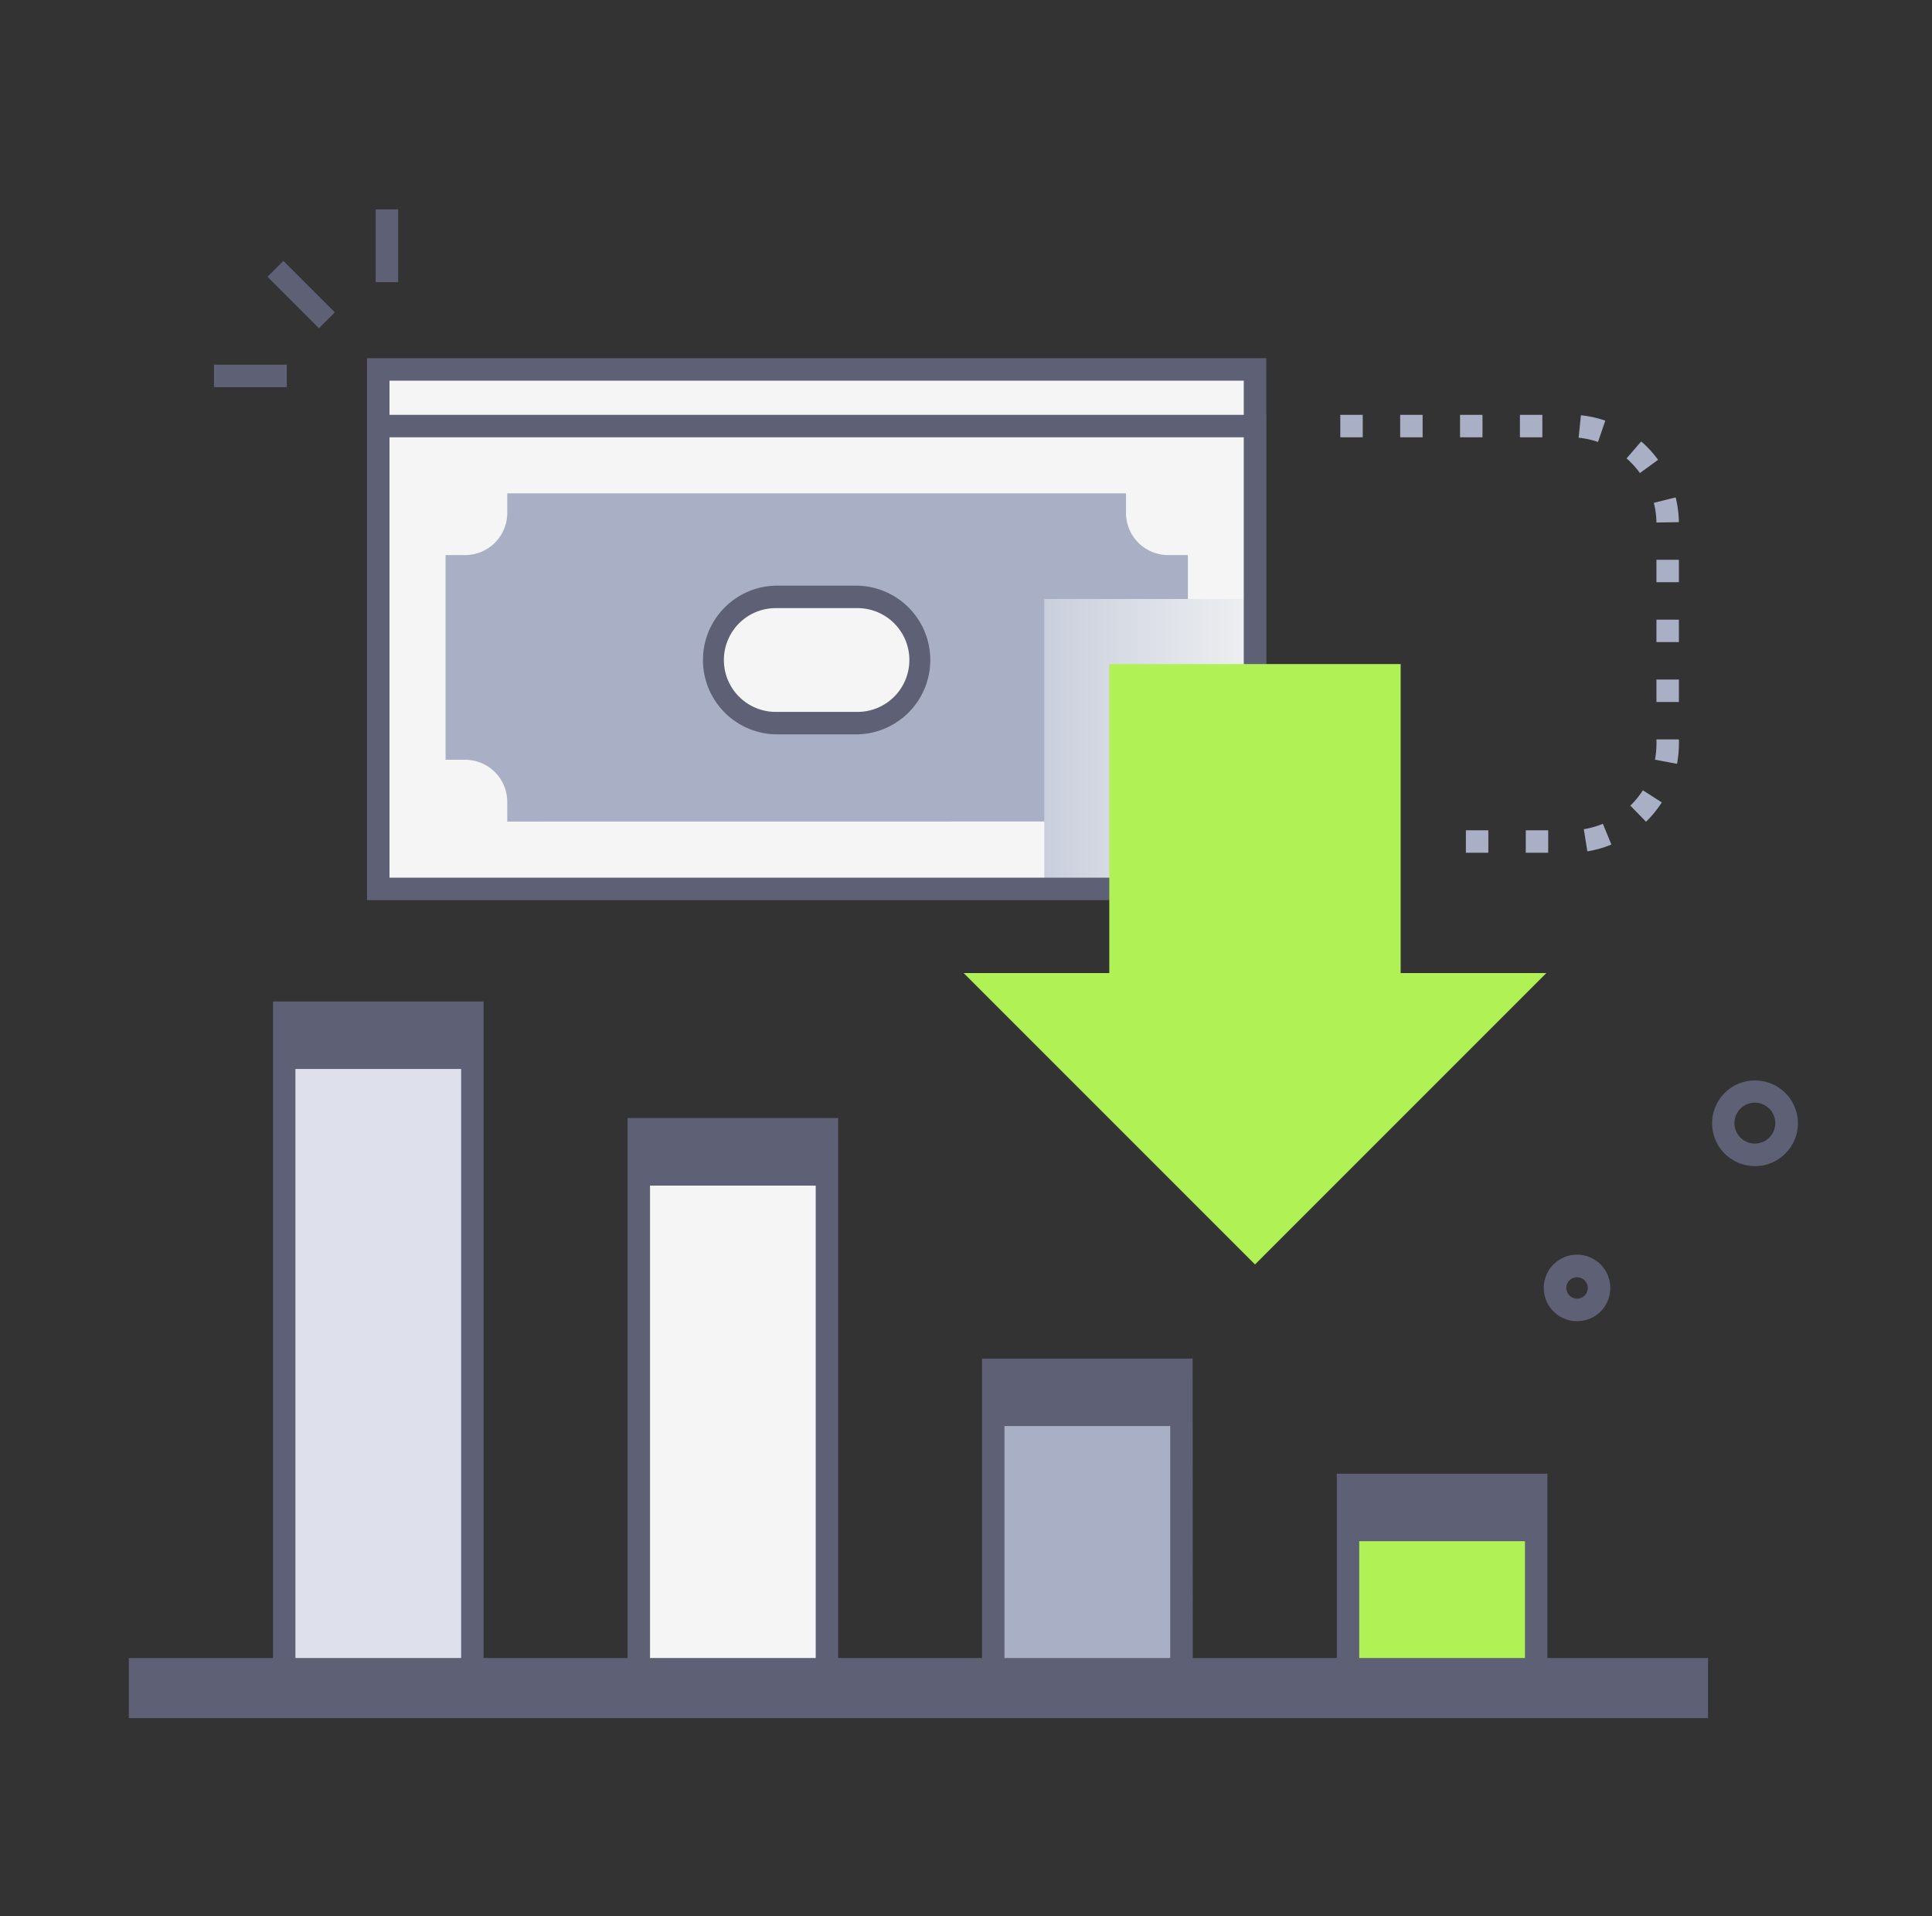
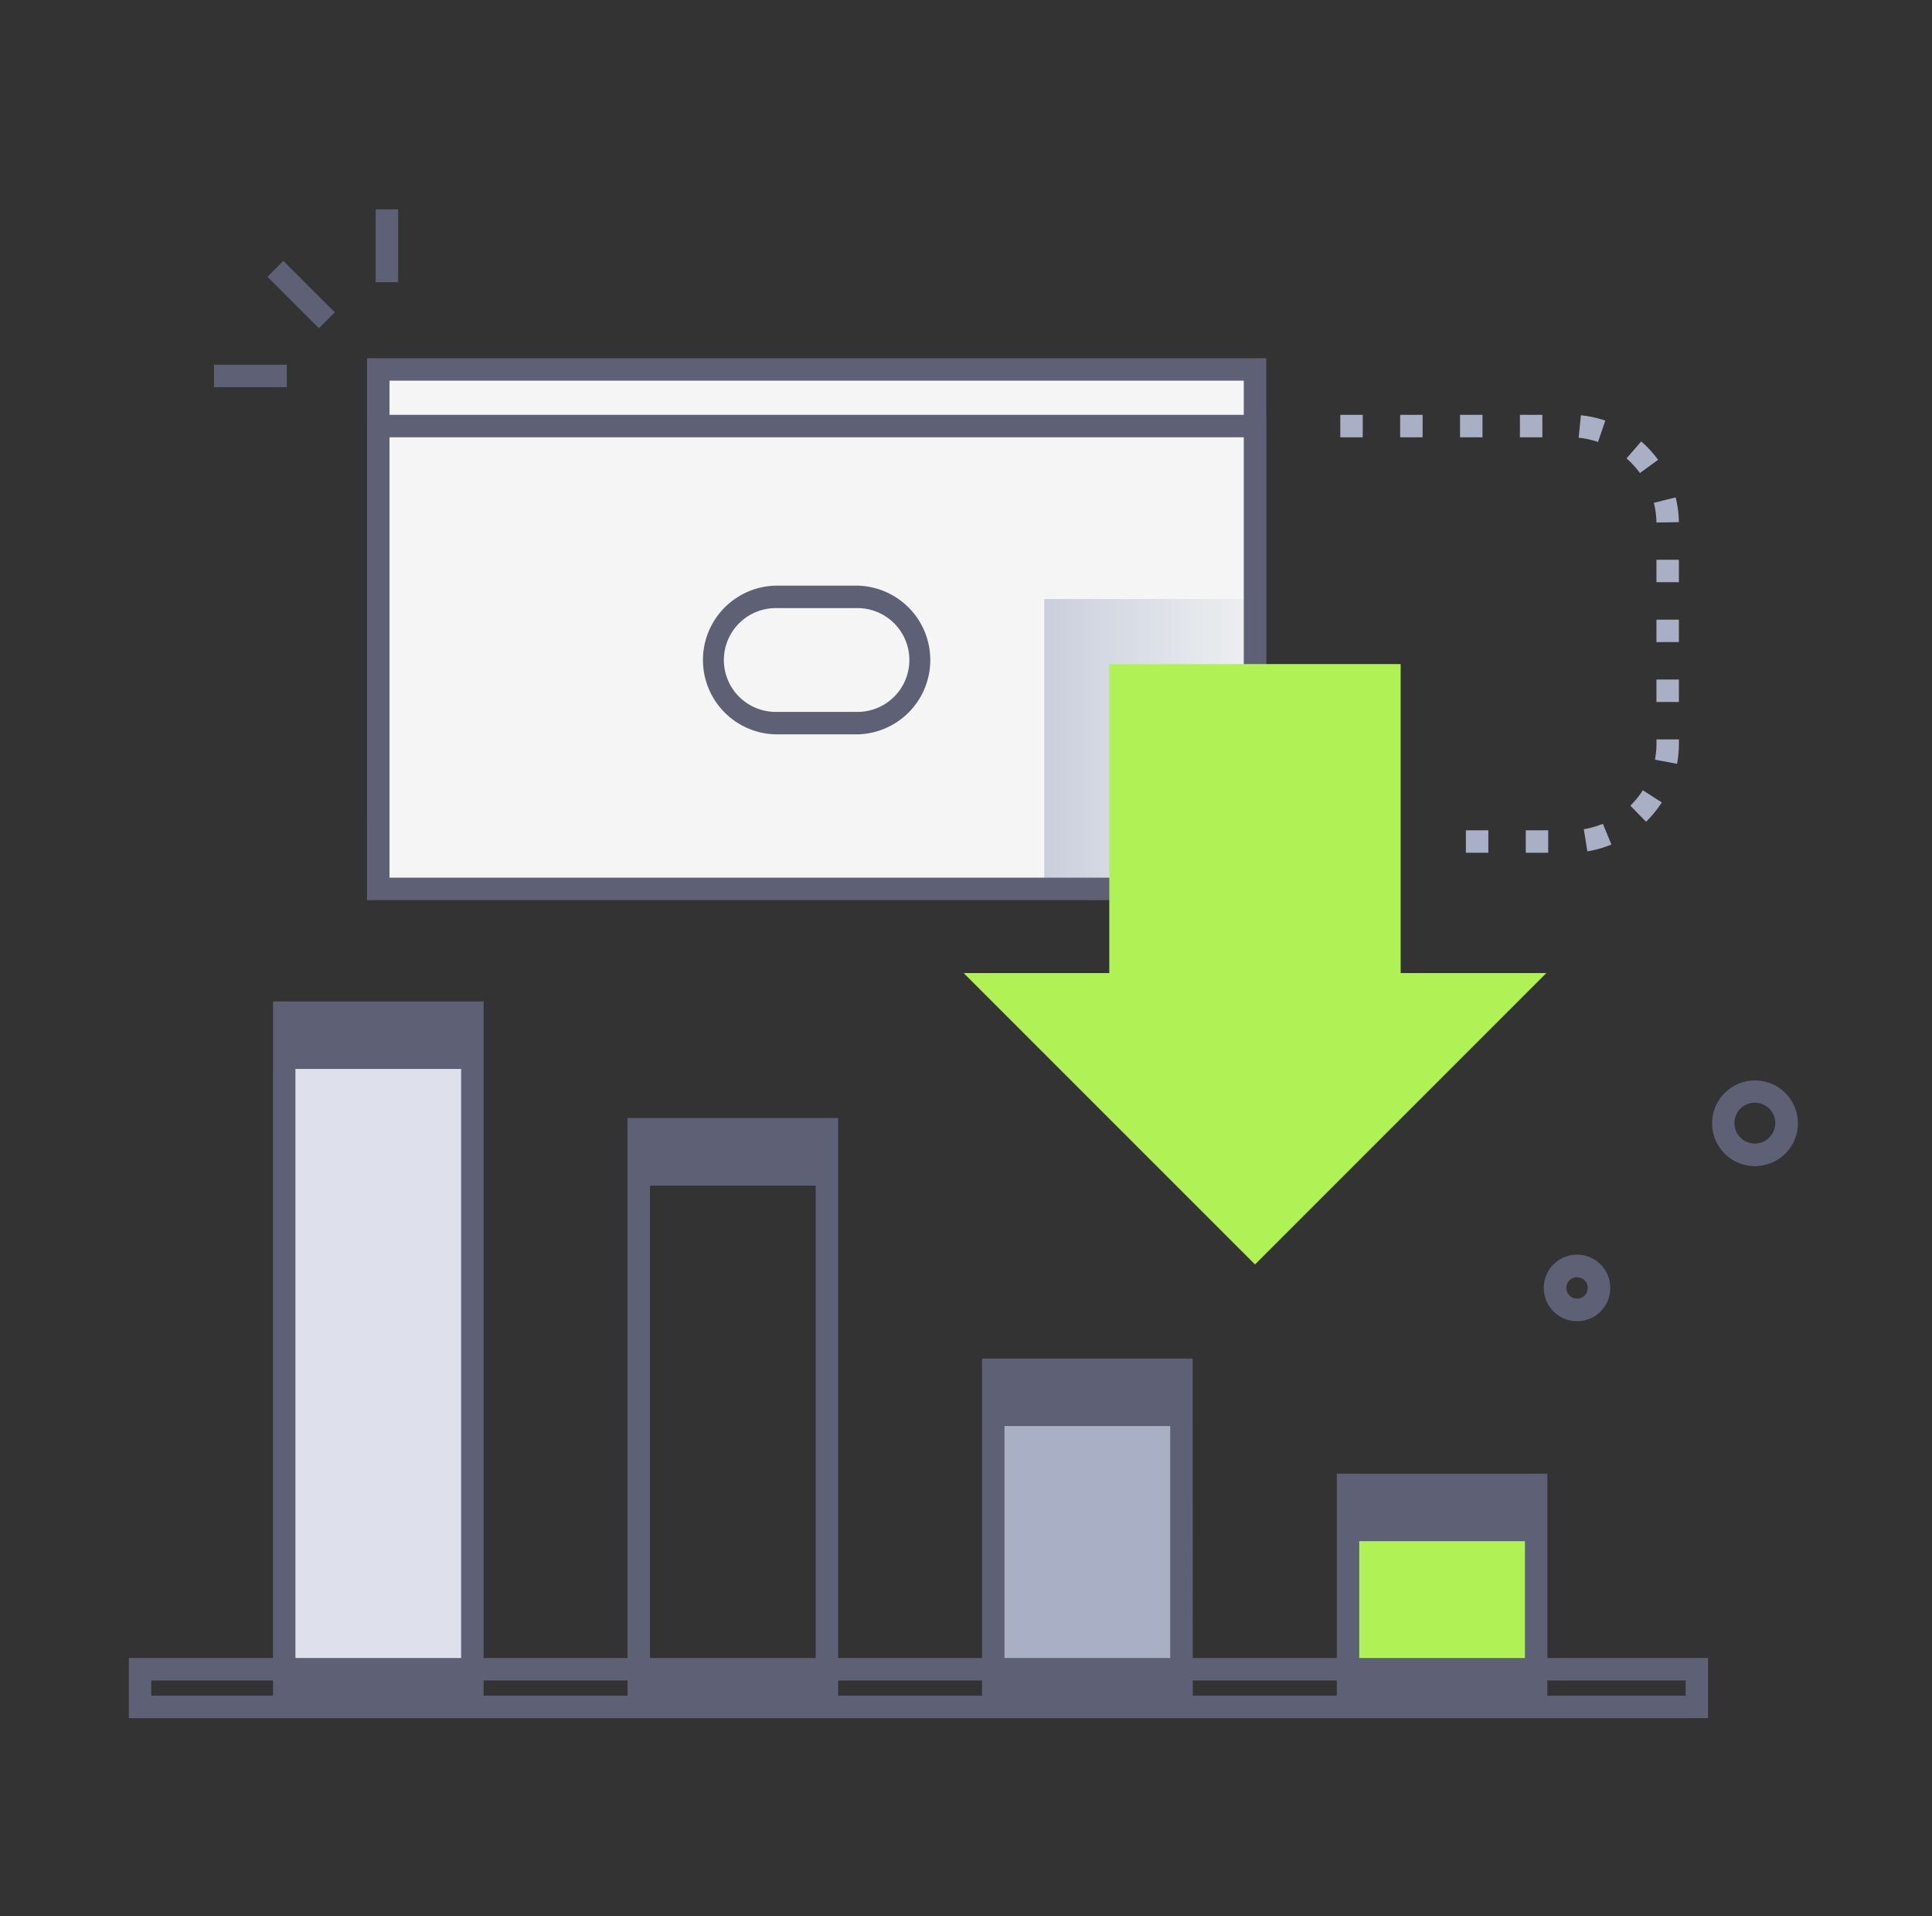
<svg xmlns="http://www.w3.org/2000/svg" width="121" height="120" fill="none">
  <rect width="100%" height="100%" fill="#333333" stroke="none" />
  <path fill="#A9AFC4" d="M96.964 53.402h-1.406v-1.406h1.406v1.406Zm-3.75 0h-1.406v-1.406h1.406v1.406Zm6.201-.089-.222-1.387c.409-.067.809-.18 1.193-.338l.536 1.299c-.484.2-.99.343-1.507.426Zm3.675-1.854-.982-1.008c.297-.29.56-.613.783-.963l1.186.76c-.282.44-.613.846-.987 1.211Zm1.943-3.628-1.382-.258c.075-.419.105-.845.091-1.27h1.406a7.316 7.316 0 0 1-.115 1.528Zm.115-3.872h-1.406v-1.406h1.406v1.406Zm0-3.75h-1.406v-1.406h1.406v1.406Zm0-3.75h-1.406v-1.406h1.406v1.406Zm-1.406-3.738a5.453 5.453 0 0 0-.162-1.233l1.367-.34c.124.508.192 1.027.201 1.55l-1.406.023Zm-1.034-3.098a5.533 5.533 0 0 0-.839-.917l.919-1.062c.396.342.75.728 1.057 1.151l-1.137.828Zm-2.625-1.946a5.344 5.344 0 0 0-1.214-.265l.143-1.406c.521.052 1.034.164 1.528.335l-.457 1.336Zm-14.735-.293h-1.406v-1.406h1.406v1.406Zm3.75 0h-1.406v-1.406h1.406v1.406Zm6.094 0v-1.406h1.406v1.406h-1.406Zm-2.344 0h-1.406v-1.406h1.406v1.406Z" />
  <path fill="#DEE1EC" d="M29.583 63.415H17.8v42.293h11.784V63.415Z" />
-   <path fill="#F5F5F5" d="M51.79 70.72H40.006v34.988H51.79V70.72Z" />
  <path fill="#A9AFC4" d="M74 85.774H62.215v19.934H74V85.774Z" />
  <path fill="#B0F255" d="M96.21 92.988H84.424v12.72h11.784v-12.72Z" />
  <path fill="#5E6175" d="M30.287 106.406H17.096V62.712h13.19v43.694ZM18.502 105H28.88V64.118H18.502V105ZM52.493 106.406h-13.19V70.017h13.19v36.389ZM40.71 105h10.378V71.423H40.71V105ZM74.703 106.406H61.505V85.078h13.19l.008 21.328ZM62.91 105H73.29V86.484H62.91V105ZM96.912 106.406h-13.19V92.285h13.19v14.121ZM85.128 105h10.378V93.691H85.128V105Z" />
-   <path fill="#5E6175" d="M106.271 104.524h-97.5v2.367h97.5v-2.367Z" />
  <path fill="#5E6175" d="M106.974 107.592H8.068v-3.764h98.906v3.764Zm-97.5-1.406h96.094v-.952H9.474v.952Z" />
  <path fill="#F5F5F5" d="M78.6 23.135H23.691v27.71h54.91v-27.71Z" />
  <path fill="#A9AFC4" d="M31.77 46.64v-1.227a2.641 2.641 0 0 0-2.637-2.64h-1.228v-12.82h1.228a2.641 2.641 0 0 0 2.637-2.639v-1.228h38.75v1.228a2.642 2.642 0 0 0 2.638 2.64h1.238v12.82H73.17a2.642 2.642 0 0 0-2.639 2.639v1.228h-38.76Z" />
  <path fill="#F5F5F5" d="M53.703 40.465h-5.117a3.954 3.954 0 0 1 0-7.906h5.117a3.953 3.953 0 0 1 0 7.906Z" />
  <path fill="#5E6175" d="M79.304 51.548H22.988V22.432h56.316v29.116Zm-54.91-1.406h53.503V23.838H24.394v26.304Z" />
  <path fill="#5E6175" d="M53.703 41.168h-5.117a4.657 4.657 0 0 1 0-9.312h5.117a4.657 4.657 0 0 1 0 9.312Zm-5.117-7.905a3.25 3.25 0 0 0 0 6.499h5.117a3.25 3.25 0 0 0 0-6.5h-5.117Z" />
  <path fill="#F5F5F5" d="M78.6 26.681H23.691v28.983h54.91V26.681Z" />
  <path fill="#F5F5F5" d="M78.598 26.681H23.691v28.983h54.907V26.681Z" />
-   <path fill="#A9AFC4" d="M31.77 51.448v-1.226a2.641 2.641 0 0 0-2.637-2.644h-1.228V34.76h1.228a2.641 2.641 0 0 0 2.637-2.637v-1.228h38.75v1.228a2.642 2.642 0 0 0 2.638 2.637h1.238v12.818H73.17a2.641 2.641 0 0 0-2.639 2.64v1.225l-38.76.005Z" />
  <path fill="#F5F5F5" d="M53.703 45.283h-5.117a3.954 3.954 0 0 1 0-7.905h5.117a3.954 3.954 0 0 1 0 7.905Z" />
  <path fill="#5E6175" d="M53.703 45.987h-5.117a4.657 4.657 0 0 1 0-9.312h5.117a4.657 4.657 0 0 1 0 9.312Zm-5.117-7.906a3.25 3.25 0 0 0 0 6.5h5.117a3.25 3.25 0 0 0 0-6.5h-5.117ZM29.583 63.415H17.8v3.525h11.784v-3.525ZM51.79 70.72H40.006v3.525H51.79V70.72ZM74 85.774H62.215V89.3H74v-3.525ZM96.21 92.988H84.424v3.525h11.784v-3.525Z" />
  <path fill="url(#a)" d="M78.6 37.51H65.403v18.154H78.6V37.509Z" style="mix-blend-mode:multiply" />
  <path fill="#5E6175" d="M79.304 56.367H22.988V25.978h56.316v30.39Zm-54.91-1.406h53.503V27.384H24.394v27.577Z" />
  <path fill="#B0F255" d="M87.722 60.937V41.585H69.474v19.352h-9.12l18.247 18.246 18.243-18.246h-9.121Z" />
  <path fill="#5E6175" d="M107.911 72.133a2.684 2.684 0 0 1 1.105-4.318 2.686 2.686 0 0 1 3.583 2.652 2.687 2.687 0 0 1-1.786 2.402 2.693 2.693 0 0 1-2.902-.736Zm1.995-3.081a1.283 1.283 0 0 0-1.177.774 1.28 1.28 0 1 0 1.184-.774h-.007ZM98.77 82.734a2.082 2.082 0 1 1 2.077-1.975 2.067 2.067 0 0 1-2.076 1.975Zm0-2.754a.672.672 0 1 0 .63.438.67.67 0 0 0-.63-.43v-.008ZM17.746 16.338l-.994.994 3.223 3.223.995-.994-3.224-3.223ZM24.936 13.11h-1.407v4.56h1.407v-4.56ZM17.96 22.837h-4.558v1.407h4.559v-1.407Z" />
  <defs>
    <linearGradient id="a" x1="65.403" x2="78.598" y1="46.587" y2="46.587" gradientUnits="userSpaceOnUse">
      <stop stop-color="#CACFDD" />
      <stop offset="1" stop-color="#EEF0F1" />
    </linearGradient>
  </defs>
</svg>